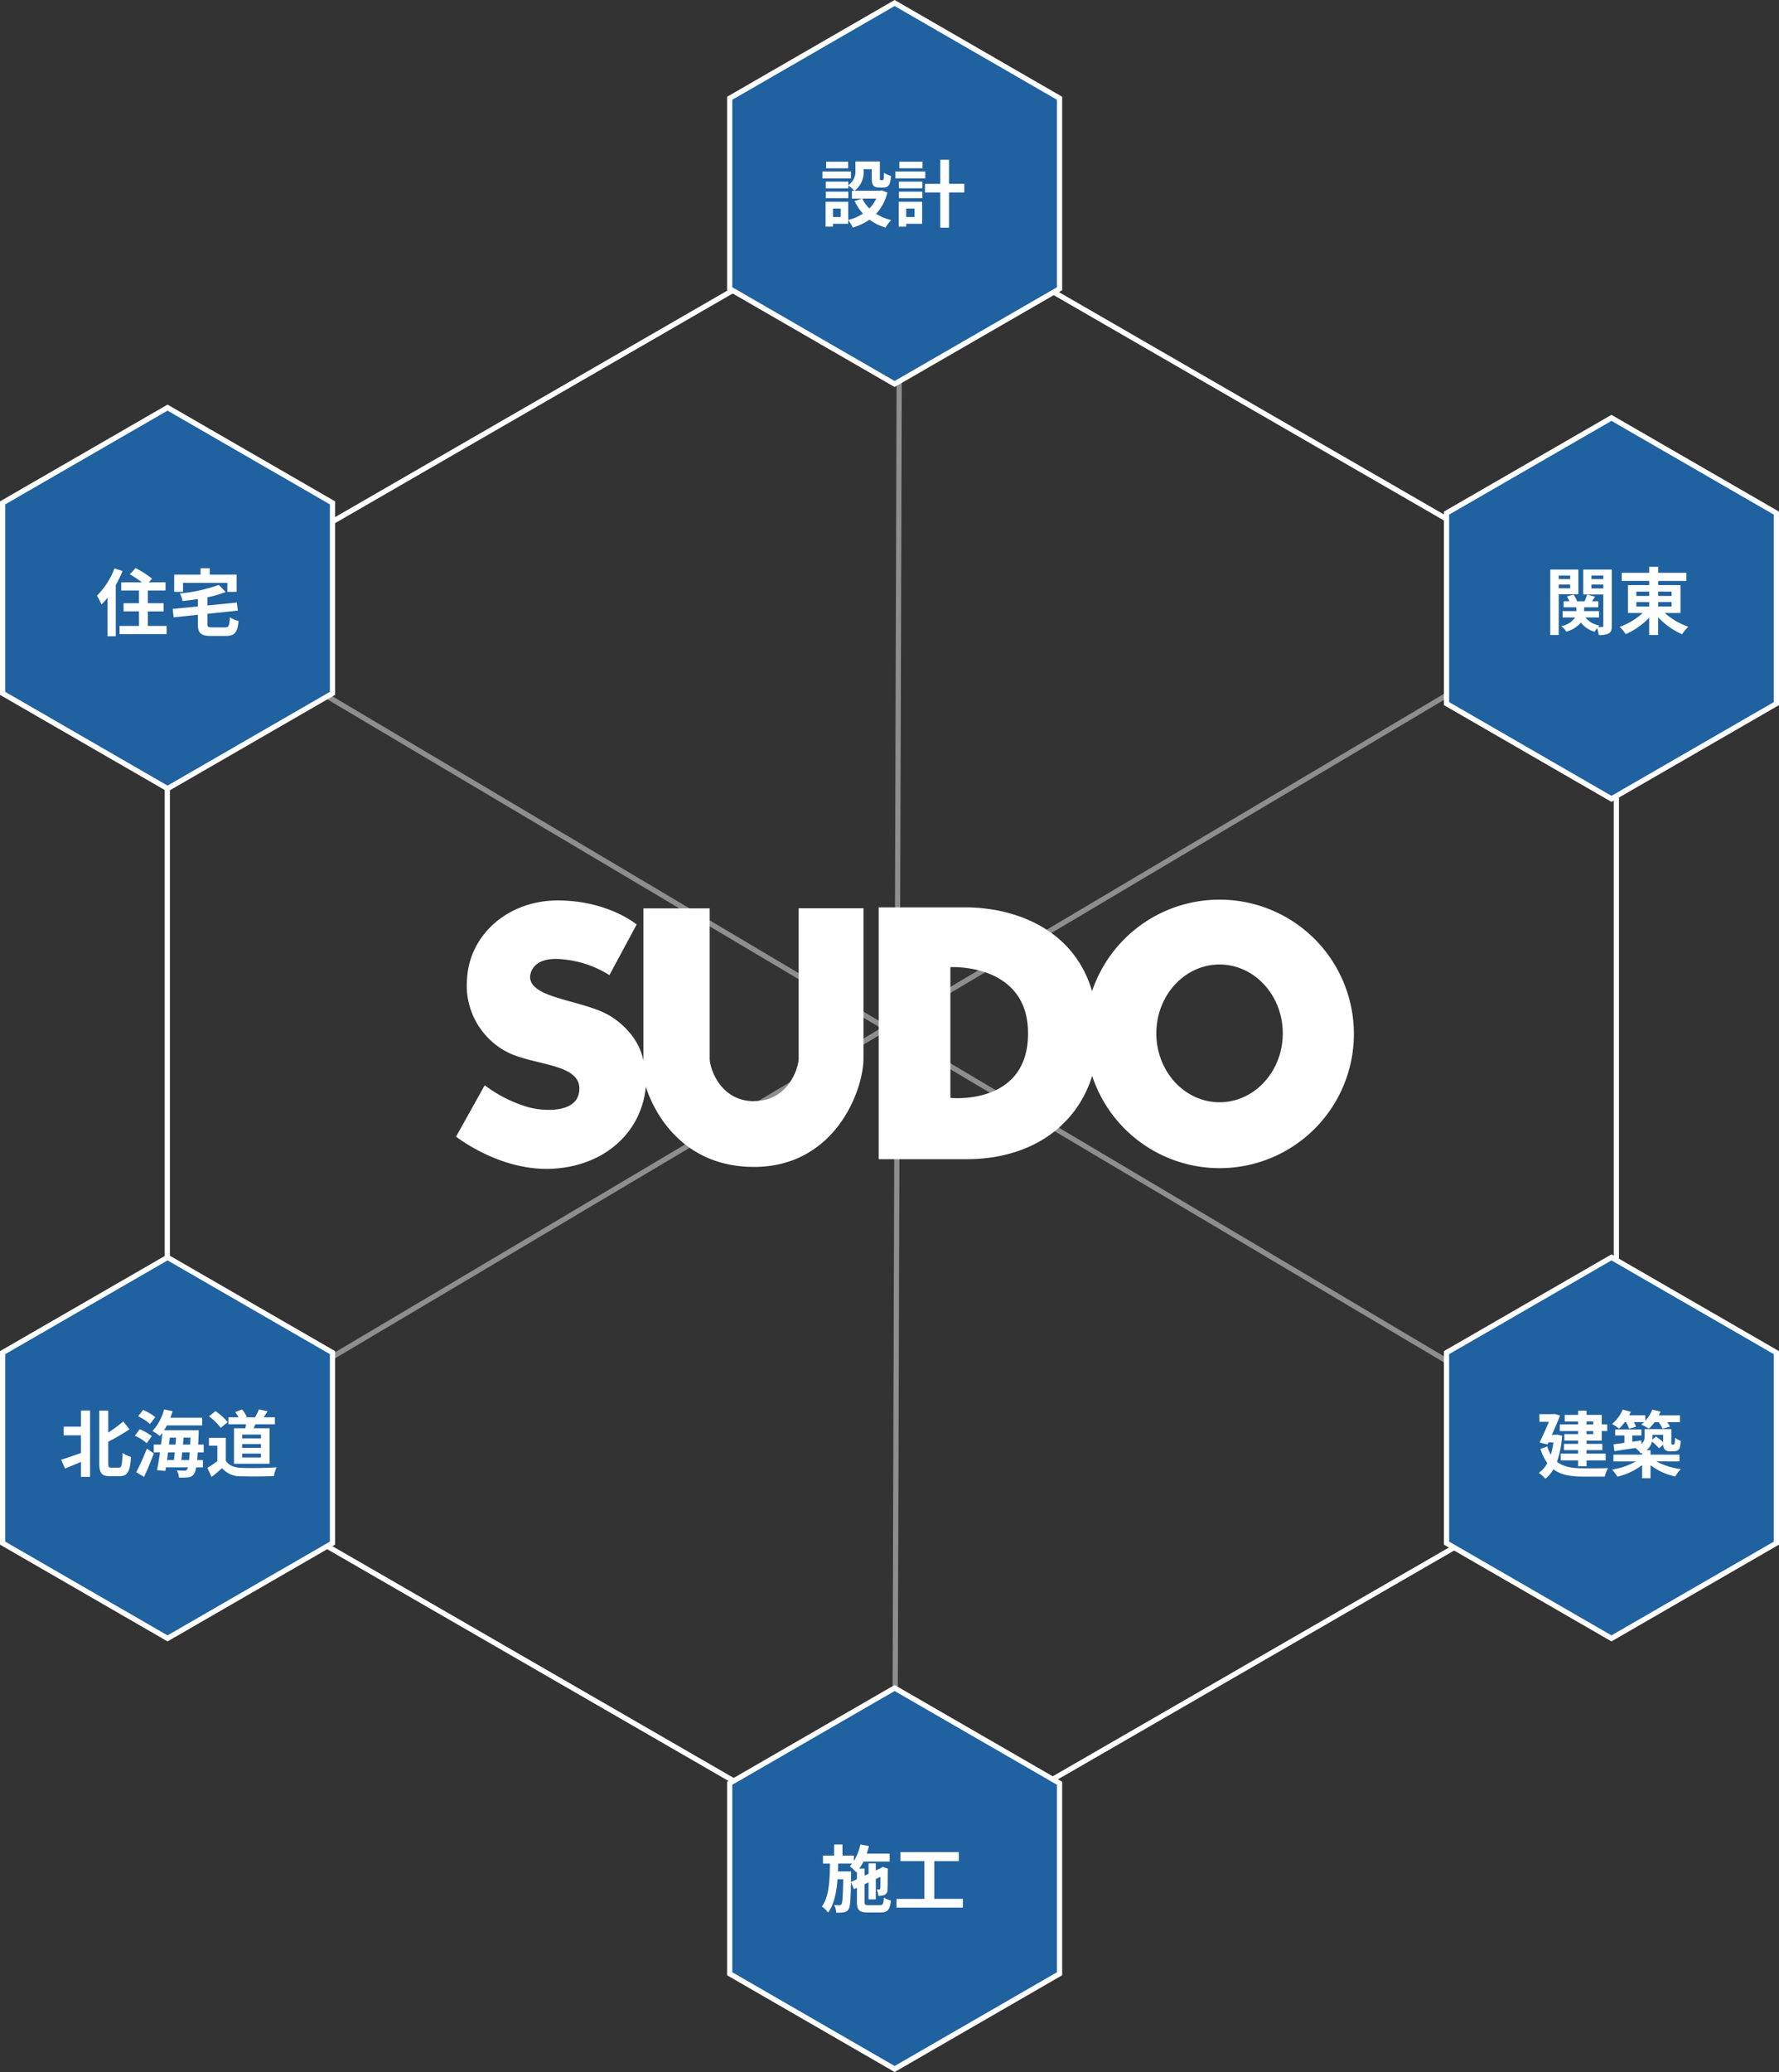
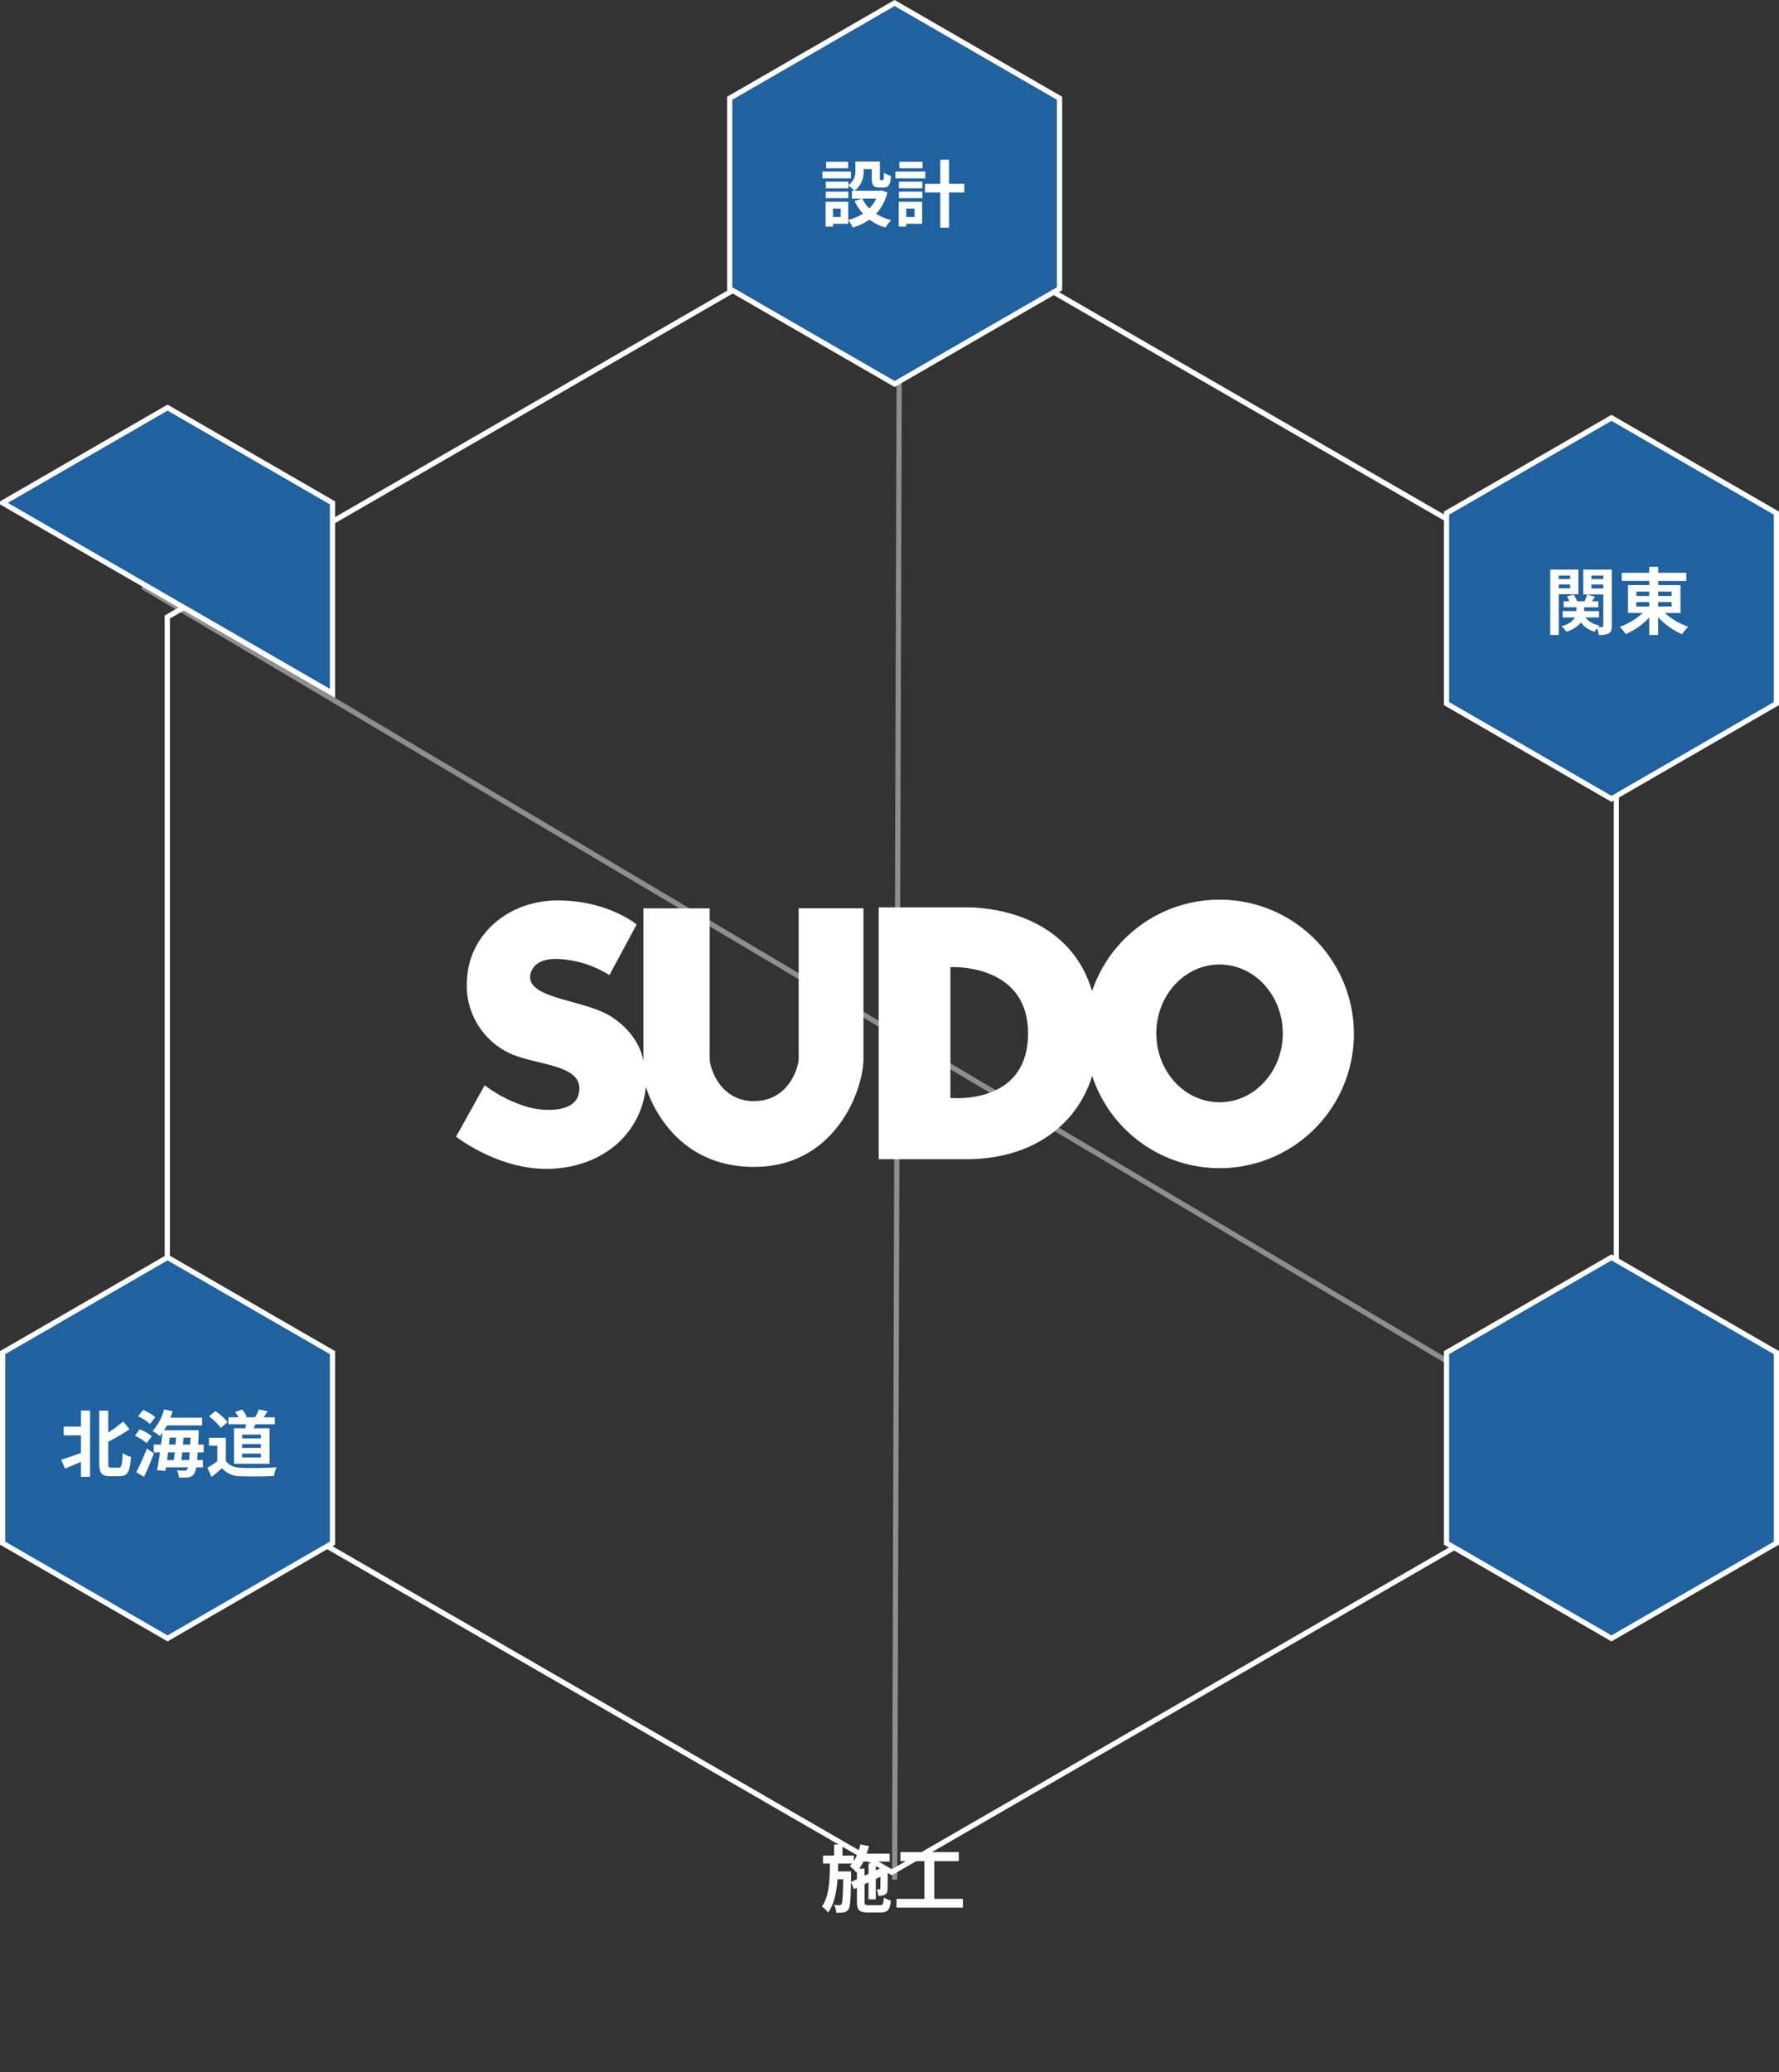
<svg xmlns="http://www.w3.org/2000/svg" width="341.057" height="397.13" viewBox="0 0 341.057 397.13">
  <rect x="0" y="0" width="341.057" height="397.13" fill="#333333" stroke="none" />
  <g id="グループ化_938" data-name="グループ化 938" transform="translate(-777.695 -767.423)">
-     <line id="線_97" data-name="線 97" y1="164.912" x2="277.798" transform="translate(805.03 884.181)" fill="none" stroke="#fff" stroke-width="1" opacity="0.447" />
    <line id="線_98" data-name="線 98" x2="277.798" y2="164.912" transform="translate(805.03 879.855)" fill="none" stroke="#fff" stroke-width="1" opacity="0.447" />
    <path id="パス_961" data-name="パス 961" d="M.982,0,.464,170.307,0,322.952" transform="translate(949.207 804.731)" fill="none" stroke="#fff" stroke-width="1" opacity="0.447" />
    <path id="パス_1" data-name="パス 1" d="M287.058,256.325c-6.692,0-12.116-5.91-12.116-13.2s5.424-13.2,12.116-13.2,12.122,5.906,12.122,13.2-5.425,13.2-12.122,13.2m-51.6-.836V230.431s14.89-.851,14.89,12.7c0,13.943-14.89,12.36-14.89,12.36m51.6-37.994a25.751,25.751,0,0,0-24.436,17.54c-3.737-12.629-15.87-16.065-24.233-16.065H221.708v48.264h16.859c12.252,0,21.064-6.261,24.075-15.966a25.731,25.731,0,1,0,24.416-33.774m-116.974,14.47,5.228-9.707s-5.489-4.61-15.129-4.61-16.927,6.674-17.379,14.973a14.342,14.342,0,0,0,7.446,13.954c5.185,2.87,15.3,2.151,13.961,8.131-.813,3.606-6.545,3.408-9.687,2.56a25.8,25.8,0,0,1-8.34-4.2l-5.491,9.848s8.376,6.635,18.37,6.158,17.183-6.9,18.017-15.754c0,0,4.064,15.4,20.727,15.4,15.589,0,20.987-14.732,20.987-20.772v-28.8H206.371v28.8c0,1.736-1.961,8.148-8.508,8.148l-.044.023c-6.548,0-8.508-6.413-8.508-8.15v-28.8h-12.7v29.314s-.467-4.84-6.068-8.5c-5.072-3.311-15.663-3.384-15.663-7.695,0,0-.038-4.145,6.557-3.324a20.12,20.12,0,0,1,8.651,2.995" transform="translate(724.438 722.359)" fill="#fff" />
    <path id="パス_51" data-name="パス 51" d="M1697.978,1619.792V1459.406l-138.9-80.193-138.9,80.193v160.386l138.9,80.193Z" transform="translate(-610.41 -573.721)" fill="none" stroke="#fff" stroke-miterlimit="10" stroke-width="1" />
    <path id="パス_49" data-name="パス 49" d="M1483.421,1433.98v-36.512l-31.62-18.256-31.62,18.256v36.512l31.62,18.256Z" transform="translate(-641.984 -370.794)" fill="#2061a0" stroke="#fff" stroke-miterlimit="10" stroke-width="1" />
-     <path id="パス_50" data-name="パス 50" d="M1483.421,1433.98v-36.512l-31.62-18.256-31.62,18.256v36.512l31.62,18.256Z" transform="translate(-641.984 -533.664)" fill="#2061a0" stroke="#fff" stroke-miterlimit="10" stroke-width="1" />
+     <path id="パス_50" data-name="パス 50" d="M1483.421,1433.98v-36.512l-31.62-18.256-31.62,18.256l31.62,18.256Z" transform="translate(-641.984 -533.664)" fill="#2061a0" stroke="#fff" stroke-miterlimit="10" stroke-width="1" />
    <path id="パス_52" data-name="パス 52" d="M1483.421,1433.98v-36.512l-31.62-18.256-31.62,18.256v36.512l31.62,18.256Z" transform="translate(-502.594 -611.212)" fill="#2061a0" stroke="#fff" stroke-miterlimit="10" stroke-width="1" />
-     <path id="パス_55" data-name="パス 55" d="M1483.421,1433.98v-36.512l-31.62-18.256-31.62,18.256v36.512l31.62,18.256Z" transform="translate(-502.594 -288.26)" fill="#2061a0" stroke="#fff" stroke-miterlimit="10" stroke-width="1" />
    <path id="パス_53" data-name="パス 53" d="M1483.421,1433.98v-36.512l-31.62-18.256-31.62,18.256v36.512l31.62,18.256Z" transform="translate(-365.168 -531.701)" fill="#2061a0" stroke="#fff" stroke-miterlimit="10" stroke-width="1" />
    <path id="パス_54" data-name="パス 54" d="M1483.421,1433.98v-36.512l-31.62-18.256-31.62,18.256v36.512l31.62,18.256Z" transform="translate(-365.168 -370.794)" fill="#2061a0" stroke="#fff" stroke-miterlimit="10" stroke-width="1" />
    <path id="パス_3478" data-name="パス 3478" d="M4.116-8.554H.812v1.666h3.3V-3.5C2.7-3,1.274-2.506.322-2.226L1.064-.518c.91-.378,1.988-.826,3.052-1.288v2.87h1.75v-12.7H4.116ZM9.94-.7c-.5,0-.588-.1-.588-.882V-5.67a41.39,41.39,0,0,0,4.074-2.38l-1.2-1.5A27.831,27.831,0,0,1,9.352-7.42v-4.2H7.63V-1.61C7.63.364,8.092.938,9.688.938h1.876c1.568,0,1.974-1.022,2.142-3.7a4.9,4.9,0,0,1-1.6-.756C12.012-1.26,11.928-.7,11.4-.7Zm8.428-9.688A10.093,10.093,0,0,0,16.03-11.76l-.952,1.218A9.191,9.191,0,0,1,17.36-9.058ZM17.7-6.734A8.941,8.941,0,0,0,15.372-8.05l-.91,1.232A9.049,9.049,0,0,1,16.716-5.39ZM16.212,1.078c.644-1.372,1.33-3.01,1.876-4.508l-1.33-.924A40.966,40.966,0,0,1,14.714.168Zm7.154-3.234c.056-.448.112-.952.168-1.47h1.442q-.063.861-.126,1.47Zm-1.26-1.47c-.056.518-.112,1.022-.168,1.47H20.622c.056-.476.126-.966.2-1.47Zm-.952-2.828h1.2c-.028.434-.07.882-.1,1.33H21Zm2.52,1.33c.042-.448.084-.9.112-1.33h1.33c-.014.476-.042.924-.056,1.33Zm3.976,1.5v-1.5H26.586c.042-.63.07-1.316.1-2.072.014-.2.014-.672.014-.672h-6.65a10.019,10.019,0,0,0,.546-.924h6.762v-1.484h-6.09c.154-.406.294-.826.42-1.246l-1.638-.336a9.608,9.608,0,0,1-2.226,4.144,7.692,7.692,0,0,1,1.4.952c.168-.2.336-.392.5-.616-.07.714-.154,1.484-.252,2.254h-1.4v1.5h1.2C19.1-2.338,18.886-1.134,18.7-.2l1.6.126.112-.686h4.214a1.533,1.533,0,0,1-.182.42.554.554,0,0,1-.518.224c-.28,0-.826-.014-1.428-.056A3.18,3.18,0,0,1,22.9,1.19a9.8,9.8,0,0,0,1.764-.042,1.413,1.413,0,0,0,1.12-.63,3.057,3.057,0,0,0,.42-1.274H27.5v-1.4H26.39c.042-.434.084-.91.112-1.47ZM38.626-6.314h-3.6v-.728h3.6Zm0,1.82h-3.6v-.728h3.6Zm0,1.848h-3.6v-.742h3.6Zm-5.166-5.6v6.8h6.818v-6.8H37.212c.112-.238.238-.49.35-.756H41.3v-1.344H39.144c.238-.336.49-.742.742-1.162l-1.652-.35a11.566,11.566,0,0,1-.742,1.512h-1.75l.168-.07A4.965,4.965,0,0,0,35-11.844l-1.316.49a5.86,5.86,0,0,1,.644,1.008H32.382V-9H35.77c-.042.252-.084.5-.14.756ZM32.242-9.422A11.211,11.211,0,0,0,29.9-11.536l-1.232,1.008a10.594,10.594,0,0,1,2.254,2.212Zm-.35,3H28.658V-4.9h1.61v2.954A18.386,18.386,0,0,1,28.35-.658l.812,1.736c.77-.588,1.386-1.134,2-1.68A4.658,4.658,0,0,0,34.944.952c1.666.07,4.48.042,6.16-.042a8.719,8.719,0,0,1,.518-1.68c-1.862.14-5.012.182-6.65.112-1.456-.056-2.506-.434-3.08-1.372Z" transform="translate(789.096 1049.417)" fill="#fff" />
-     <path id="パス_3476" data-name="パス 3476" d="M3.584-11.83A14.9,14.9,0,0,1,.21-6.594,10.785,10.785,0,0,1,1.078-4.9,13.637,13.637,0,0,0,2.24-6.216V1.176H3.822v-9.8a22.7,22.7,0,0,0,1.3-2.7ZM9.968-.8V-3.584h3.024V-5.152H9.968V-7.588h3.4V-9.156H10.164l.616-.7a18.688,18.688,0,0,0-3.164-2.03L6.51-10.7a21.036,21.036,0,0,1,2.338,1.54H4.872v1.568h3.4v2.436H5.32v1.568H8.274V-.8H4.55V.77h9.03V-.8Zm6.748-8.26h8.5v1.722h1.778v-3.29H21.84v-1.218H20.076v1.218H15.022v3.29h1.694Zm5.628,8.54c-.826,0-.952-.084-.952-.714v-1.89l5.838-.616-.2-1.54-5.642.56V-6.286a21.648,21.648,0,0,0,3.5-1.008l-1.3-1.372a30.384,30.384,0,0,1-7.462,1.638,5.412,5.412,0,0,1,.49,1.456c.952-.1,1.946-.224,2.94-.378v1.414l-4.83.476.2,1.61,4.634-.49V-1.2c0,1.792.56,2.324,2.6,2.324h2.7c1.764,0,2.282-.63,2.506-2.884a4.967,4.967,0,0,1-1.652-.686c-.112,1.638-.238,1.932-.994,1.932Z" transform="translate(796.065 888.192)" fill="#fff" />
    <path id="パス_3477" data-name="パス 3477" d="M5.4-11.424H1.176v1.26H5.4Zm.532,1.876H.462v1.316H5.936Zm-.5,3.864H1.12v1.246H5.432Zm5.348,1.33a6.639,6.639,0,0,1-1.316,1.89,6.9,6.9,0,0,1-1.358-1.89ZM3.976-.826H2.492v-1.61H3.976Zm7.854-5.1-.28.07H6.622A4.432,4.432,0,0,0,8.358-9.758V-10H9.926V-8.3c0,1.386.322,1.82,1.442,1.82h.812c.938,0,1.3-.49,1.442-2.226A4.75,4.75,0,0,1,12.264-9.3c-.014,1.218-.07,1.4-.252,1.4h-.35c-.154,0-.182-.042-.182-.434v-3.136H6.79V-9.8A3.146,3.146,0,0,1,5.432-6.93V-7.6H1.12v1.274H5.432V-6.86A7.422,7.422,0,0,1,6.594-5.852H6.118v1.5H8.064l-1.428.462A9.736,9.736,0,0,0,8.246-1.47a9.178,9.178,0,0,1-2.828,1.2V-3.752H1.078V1.022H2.492V.476H5.418V-.238A7.048,7.048,0,0,1,6.286,1.2,11.308,11.308,0,0,0,9.492-.322,9.757,9.757,0,0,0,12.572,1.2,7.174,7.174,0,0,1,13.65-.238a9.559,9.559,0,0,1-2.884-1.2,9.446,9.446,0,0,0,2.156-4.074Zm7.826-5.5H15.218v1.26h4.438Zm.532,1.876H14.462v1.316h5.726ZM18.13-2.436v1.61h-1.6v-1.61Zm1.456-1.316H15.092V1.022h1.442V.476h3.052Zm-4.452-.686h4.494V-5.684H15.134Zm0-1.89h4.494V-7.6H15.134Zm12.53-.854H24.738V-11.8h-1.68v4.62H20.132V-5.53h2.926V1.218h1.68V-5.53h2.926Z" transform="translate(934.896 809.842)" fill="#fff" />
    <path id="パス_3479" data-name="パス 3479" d="M5.936-4.662l.028-1.4v-.63H3.444c.014-.49.028-.994.042-1.5H6.16a5.219,5.219,0,0,1-.448.5A9.079,9.079,0,0,1,6.958-6.51l.126-.14v1.456ZM9.352-.21c-.7,0-.8-.084-.8-.658V-4.242l.756-.35V-1.33H10.7V-5.236l.9-.42c-.014,1.33-.014,2.1-.042,2.226-.014.182-.084.21-.2.21s-.308,0-.476-.014a4.205,4.205,0,0,1,.308,1.218,3.165,3.165,0,0,0,1.148-.154.982.982,0,0,0,.6-.966c.042-.42.042-1.848.056-3.836l.056-.224L12.012-7.56l-.252.182-.056.042L10.7-6.874V-8.232H9.31v2l-.756.35V-7.224H7.532a9.117,9.117,0,0,0,.8-1.358h5.026v-1.512H8.96c.154-.476.308-.966.42-1.456l-1.638-.308A10.113,10.113,0,0,1,6.5-8.68V-9.73H4.312v-2.114h-1.6V-9.73H.574v1.54H1.918C1.876-4.956,1.75-1.876.364.042A4.941,4.941,0,0,1,1.554,1.2C2.716-.392,3.164-2.66,3.36-5.18H4.452C4.4-1.89,4.312-.714,4.13-.434a.407.407,0,0,1-.406.224A7.82,7.82,0,0,1,2.716-.266a3.909,3.909,0,0,1,.406,1.484,7.318,7.318,0,0,0,1.442-.07,1.254,1.254,0,0,0,.9-.574c.322-.448.42-1.792.476-5.222L6.51-3.29l.574-.266V-.868c0,1.6.448,2.044,2.1,2.044h2.45c1.358,0,1.778-.532,1.96-2.282A4.586,4.586,0,0,1,12.25-1.68c-.084,1.232-.2,1.47-.742,1.47ZM21.91-1.428V-8.666h4.7V-10.4H15.428v1.736h4.578v7.238H14.672V.252H27.4v-1.68Z" transform="translate(934.896 1132.794)" fill="#fff" />
    <path id="パス_3481" data-name="パス 3481" d="M4.956-10.178v.686h-2.2v-.686Zm-2.2,2.45v-.728h2.2v.728ZM6.524-6.594v-4.732H1.134V1.218H2.758V-6.594ZM9.03-7.7v-.756H11.3V-7.7ZM11.3-10.178v.686H9.03v-.686Zm1.638-1.148H7.448v4.774H11.3V-.56c0,.168-.056.238-.224.238a7.028,7.028,0,0,1-.784,0,2.789,2.789,0,0,1,.266-.294A4.208,4.208,0,0,1,7.882-2.142h2.6V-3.36H7.63v-.728h2.716V-5.25H9.128l.6-.882L8.2-6.524c-.112.35-.308.854-.476,1.274H6.272A4.585,4.585,0,0,0,5.6-6.51l-1.274.35a5.557,5.557,0,0,1,.462.91H3.7v1.162h2.45v.728H3.5v1.218H5.894A3.924,3.924,0,0,1,3.248-.5,5.3,5.3,0,0,1,4.214.574a5.351,5.351,0,0,0,2.8-1.75A4.724,4.724,0,0,0,9.66.588a4.883,4.883,0,0,1,.434-.672,5.11,5.11,0,0,1,.336,1.3A3.865,3.865,0,0,0,12.362.91c.448-.266.574-.686.574-1.456Zm4.7,6.23H20.1v.854H17.64Zm0-2H20.1v.826H17.64Zm6.762,0v.826H21.826V-7.1Zm0,2.856H21.826V-5.1H24.4ZM26.1-3V-8.344h-4.27v-.8h5.39V-10.7h-5.39v-1.148H20.1V-10.7H14.84v1.554H20.1v.8H16.03V-3h2.828A12.663,12.663,0,0,1,14.448-.35,9.115,9.115,0,0,1,15.6,1.05,13.661,13.661,0,0,0,20.1-2.114V1.218h1.722v-3.4a13.876,13.876,0,0,0,4.592,3.262,7.332,7.332,0,0,1,1.19-1.442A13.348,13.348,0,0,1,23.086-3Z" transform="translate(1073.765 887.911)" fill="#fff" />
-     <path id="パス_3480" data-name="パス 3480" d="M10.808-9.7v.574H9.534V-9.7Zm0,2.422H9.534v-.574h1.274ZM7.91-9.128H4.4v1.274H7.91v.574H5.278v1.26H7.91V-5.4H5.194v1.2H7.91v.658H4.592v1.3H7.91v1.134H9.534V-2.24H13.2v-1.3H9.534V-4.2h3.024V-5.4H9.534V-6.02h2.912V-7.854H13.5V-9.128h-1.05v-1.834H9.534v-.8H7.91v.8H5.348V-9.7H7.91ZM3.878-7.182l-.294.042h-.7c.574-1.274,1.148-2.6,1.568-3.7l-1.134-.308-.252.056H.5v1.456h1.82C1.806-8.414,1.134-6.9.532-5.67l1.512.392.182-.406h.952a14.771,14.771,0,0,1-.49,2.352A6.9,6.9,0,0,1,2-4.914L.7-4.438A9.442,9.442,0,0,0,2.016-1.722,5.373,5.373,0,0,1,.378.154a5.906,5.906,0,0,1,1.246,1.12A5.982,5.982,0,0,0,3.178-.532C4.662.588,6.566.868,8.932.868H13.02a5.875,5.875,0,0,1,.644-1.624c-1.022.042-3.864.042-4.69.042C6.93-.728,5.166-.938,3.864-1.974a19.187,19.187,0,0,0,.994-4.984ZM17.094-9.576A6.257,6.257,0,0,1,17.682-8.3l1.344-.392a6.293,6.293,0,0,0-.434-.882h1.96q-.273.252-.546.462a9.155,9.155,0,0,1,1.456.8,7.649,7.649,0,0,0,1.106-1.26h.77a6.494,6.494,0,0,1,.77,1.26l1.414-.406a5.778,5.778,0,0,0-.532-.854h2.45v-1.3H23.38q.189-.357.336-.714l-1.582-.378A6.731,6.731,0,0,1,20.8-9.842v-1.036H17.7c.112-.224.224-.448.322-.672l-1.554-.42A7.144,7.144,0,0,1,14.42-9.226a9.051,9.051,0,0,1,1.344.91,9.217,9.217,0,0,0,1.106-1.26ZM24.22-7.14v1.414a11.742,11.742,0,0,0-1.372-1.092l-.7.6c.014-.2.028-.378.028-.574v-.35Zm3.122,5.1v-1.3H21.8v-.84H21a2.883,2.883,0,0,0,1.078-1.666,9.449,9.449,0,0,1,1.358,1.3l.8-.714a1.33,1.33,0,0,0,.308.952,1.382,1.382,0,0,0,.966.336h.686a1.844,1.844,0,0,0,.742-.14,1,1,0,0,0,.462-.546,7.02,7.02,0,0,0,.182-1.33A3.969,3.969,0,0,1,26.5-6.566a9.559,9.559,0,0,1-.056.966c-.028.168-.07.252-.112.28a.218.218,0,0,1-.168.042h-.224a.122.122,0,0,1-.126-.07c-.042-.042-.028-.182-.028-.42V-8.232H20.664v1.4a1.812,1.812,0,0,1-.588,1.456l-.042-.686L18.3-5.81v-1.2h1.75V-8.162H15.022v1.148h1.764V-5.6c-.784.112-1.5.21-2.086.28L14.882-4c1.134-.182,2.562-.392,4.018-.616a5.483,5.483,0,0,1,1.022,1.036c.1-.042.182-.07.266-.112v.35h-5.5v1.3H18.97A13.23,13.23,0,0,1,14.42-.476,8.62,8.62,0,0,1,15.442.882a12.48,12.48,0,0,0,4.746-2.226v2.52H21.8V-1.316A11.891,11.891,0,0,0,26.53.84,8.5,8.5,0,0,1,27.594-.574a13.784,13.784,0,0,1-4.69-1.47Z" transform="translate(1072.323 1049.564)" fill="#fff" />
  </g>
</svg>